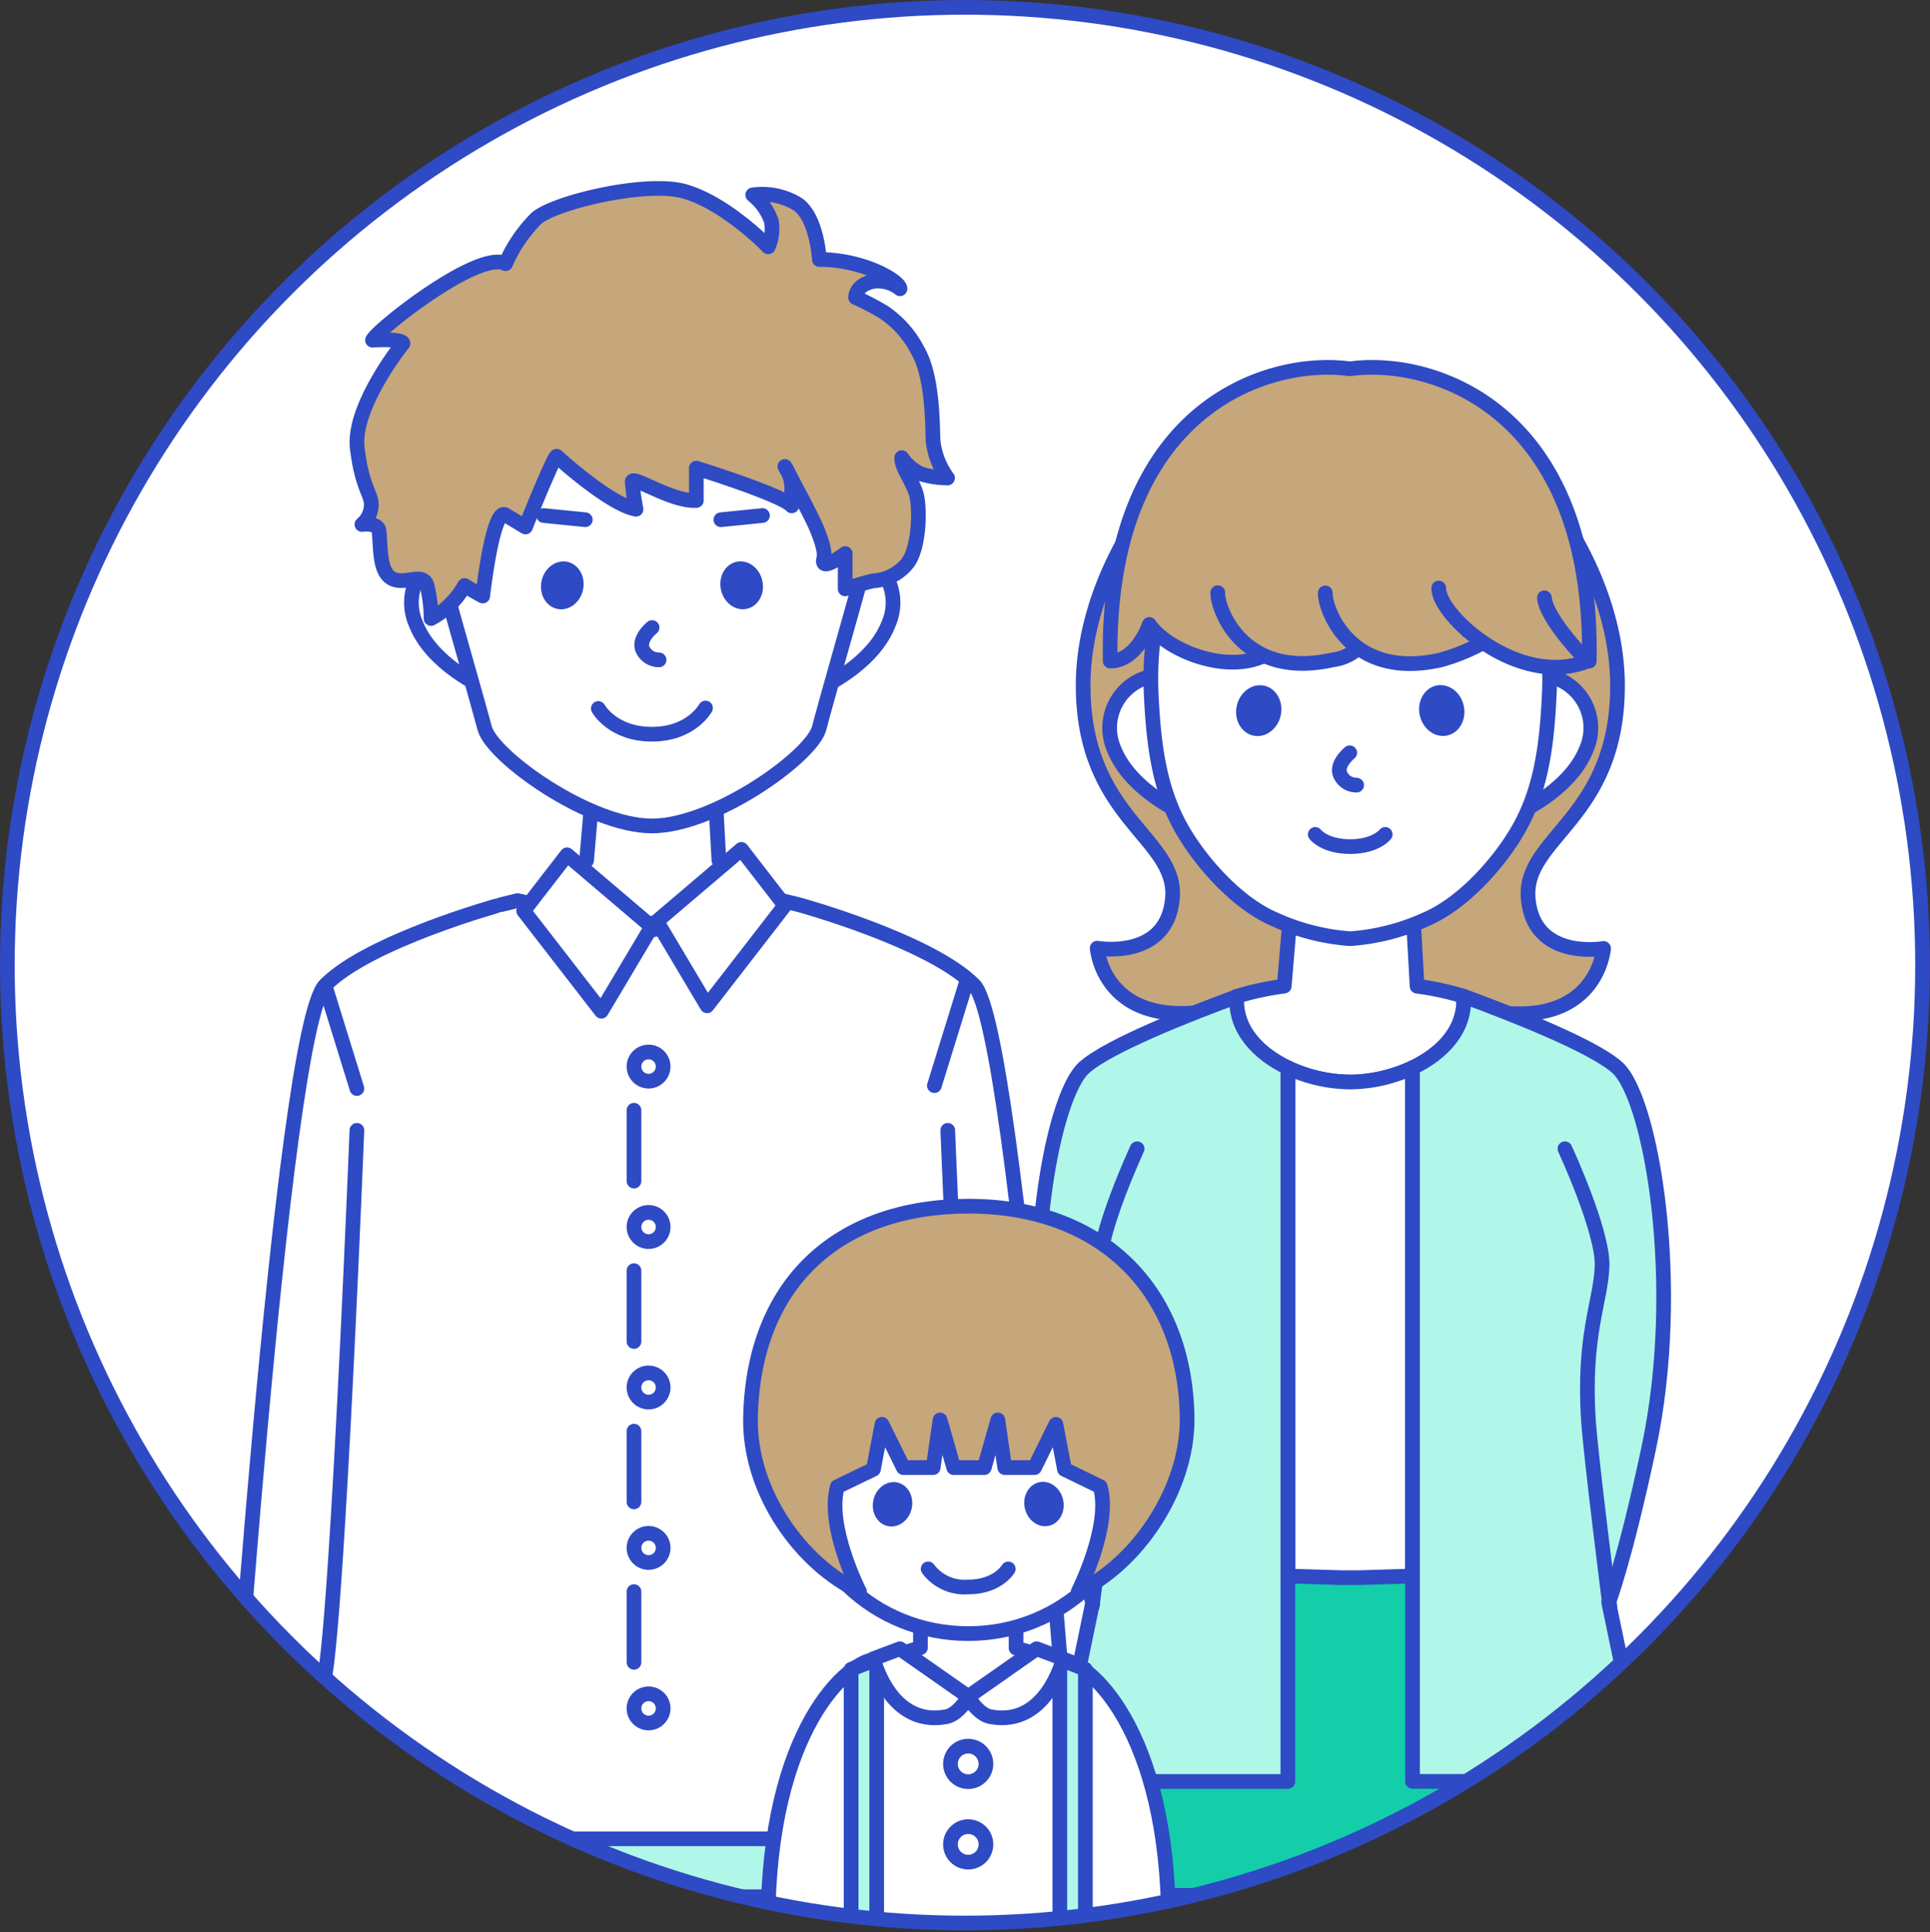
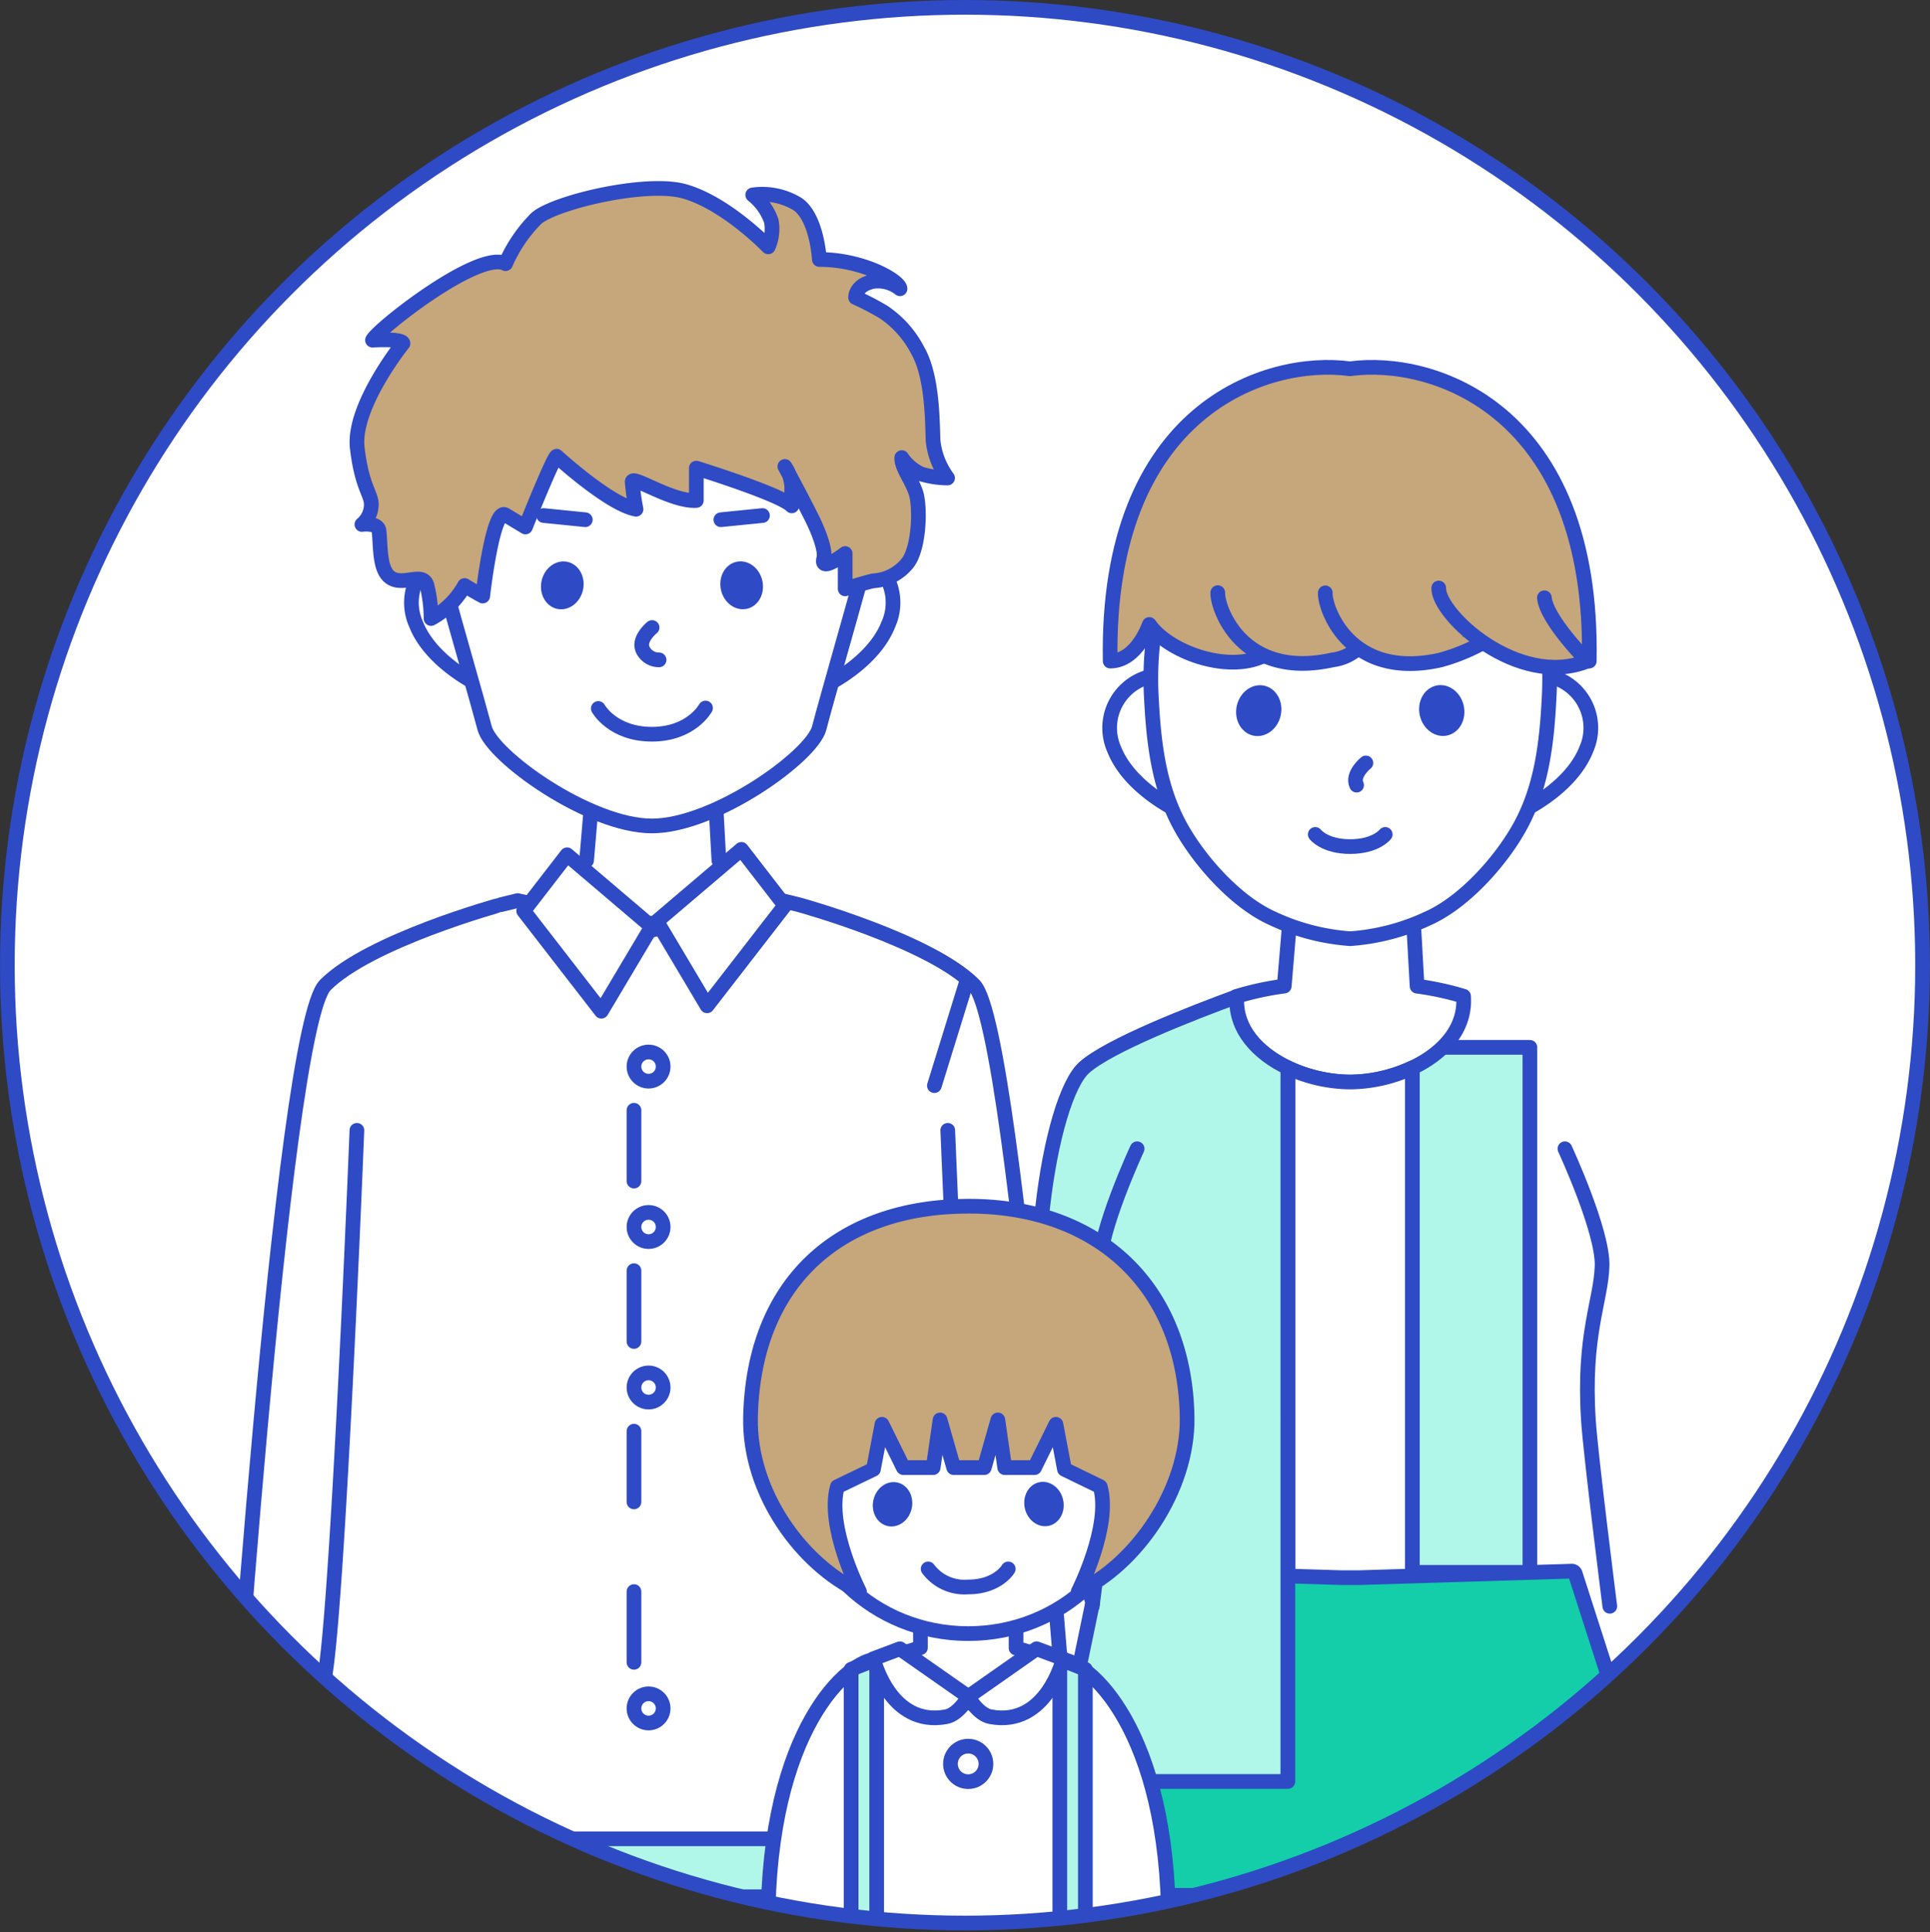
<svg xmlns="http://www.w3.org/2000/svg" viewBox="0 0 207.71 207.89">
  <rect x="0" y="0" width="207.71" height="207.89" fill="#333333" stroke="none" />
  <defs>
    <style>.cls-1,.cls-2{fill:#fff;}.cls-1,.cls-4,.cls-5,.cls-7,.cls-9{stroke:#2e4ac4;}.cls-1,.cls-10,.cls-4,.cls-5,.cls-7,.cls-8{stroke-linecap:round;stroke-linejoin:round;}.cls-1,.cls-10,.cls-4,.cls-5,.cls-7,.cls-9{stroke-width:1.58px;}.cls-3{clip-path:url(#clip-path);}.cls-4{fill:#b0f7e9;}.cls-10,.cls-5,.cls-8{fill:none;}.cls-6{fill:#2e4ac4;}.cls-7{fill:#c6a67b;}.cls-10,.cls-8{stroke:#e20067;}.cls-8{stroke-width:1.19px;}.cls-9{fill:#13cea8;stroke-miterlimit:10;}</style>
    <clipPath id="clip-path">
      <circle class="cls-1" cx="103.85" cy="103.85" r="103.06" />
    </clipPath>
  </defs>
  <g id="レイヤー_2" data-name="レイヤー 2">
    <g id="レイヤー_1-2" data-name="レイヤー 1">
      <circle class="cls-2" cx="103.85" cy="103.85" r="103.06" />
      <g class="cls-3">
        <rect class="cls-4" x="127.8" y="112.69" width="36.85" height="56.49" />
        <rect class="cls-4" x="32.8" y="183.47" width="62.15" height="20.61" />
        <polyline class="cls-5" points="77.37 92.58 76.87 83.47 63.93 83.22 63.13 92.58" />
        <path class="cls-1" d="M104.84,106C100.13,101.23,86,97.35,86,97.35l-1.85-.45-13.89,3.15v-.73l-.1.76-.23,0-.22,0-.1-.76v.73L55.71,96.9l-1.85.45S39.72,101.23,35,106s-10.45,91.85-10.45,91.85h91S109.55,110.85,104.84,106Z" />
        <polygon class="cls-1" points="70.13 99.71 61.03 91.97 56.36 98.01 64.72 108.8 70.13 99.71" />
        <polygon class="cls-1" points="70.69 99.13 79.79 91.39 84.46 97.43 76.1 108.22 70.69 99.13" />
        <path class="cls-5" d="M90.75,59.17a5.68,5.68,0,0,1,4.86,8c-1.72,4.38-7.22,6.81-7.22,6.81V59.17Z" />
        <path class="cls-5" d="M49.64,59.17a5.68,5.68,0,0,0-4.86,8C46.5,71.5,52,73.93,52,73.93V59.17Z" />
        <path class="cls-1" d="M70.16,33.43c-12.52,0-26.76,13.18-22.67,28.23,1.64,6,3.87,13.66,4.67,16.69s11.26,10.52,18,10.52,17.21-7.49,18-10.52,3-10.68,4.66-16.69C96.93,46.61,82.68,33.43,70.16,33.43Z" />
        <ellipse class="cls-6" cx="60.51" cy="62.98" rx="2.59" ry="2.28" transform="translate(-14.14 108.31) rotate(-77.41)" />
        <ellipse class="cls-6" cx="79.82" cy="62.98" rx="2.28" ry="2.59" transform="translate(-11.81 18.91) rotate(-12.59)" />
        <path class="cls-5" d="M75.93,76.18S74.41,79,70.16,79s-5.77-2.77-5.77-2.77" />
        <path class="cls-5" d="M70.93,71a1.92,1.92,0,0,1-1.75-1.09c-.55-1.15,1-2.39,1-2.39" />
        <line class="cls-5" x1="77.58" y1="55.92" x2="82.06" y2="55.47" />
        <line class="cls-5" x1="62.99" y1="55.92" x2="58.51" y2="55.47" />
        <path class="cls-7" d="M54.41,28.37c-2.92-1.53-13.93,7.2-14.32,8.23,0,0,3.21-.2,3.28.35,0,0-5.45,6.77-4.92,11.26s1.64,5,1.5,6.29a2.81,2.81,0,0,1-1,1.93s1.74-.24,1.84.69c.2,1.8,0,4.36,1.38,5.12s3.34-.72,3.78.74a15.08,15.08,0,0,1,.44,3.57A9,9,0,0,0,50,63s1.13.7,1.95,1.13c0,0,1.08-9.55,2.44-8.73l2.16,1.3s3-7.52,3.36-7.61c0,0,5.67,5.19,8.54,5.7a26.25,26.25,0,0,1-.41-2.94c0-.77,4.27,2.17,6.9,2V50.37s9.2,2.85,10.27,4.06V52.35a4.29,4.29,0,0,0-.74-2.16s2.39,4.45,3.12,6c.43.9,1.3,3,1.07,3.89-.44,1.61,2.3-.52,2.3-.52v3.8s2.26-.71,3-.86a5.11,5.11,0,0,0,3.7-1.9c1.31-1.65,1.4-6.14.9-7.61S97,50.28,97.05,49.24A5,5,0,0,0,99.13,51a10.16,10.16,0,0,0,2.85.43,8.19,8.19,0,0,1-1.56-4c-.08-2.1-.06-6.95-1.64-9.69a11.07,11.07,0,0,0-3.7-4.17,28.49,28.49,0,0,0-3-1.56s-.06-1.32,1.88-1.73a3.79,3.79,0,0,1,2.9.79c0-.81-3.89-3.15-8.68-3.15,0,0-.23-4.48-2.33-5.95a7.32,7.32,0,0,0-4.84-1,6.25,6.25,0,0,1,2,2.82,4.74,4.74,0,0,1-.33,2.77s-4.57-4.76-9.12-6c-4.15-1.1-13.87,1.21-15.84,2.94A15.89,15.89,0,0,0,54.41,28.37Z" />
        <circle class="cls-1" cx="69.8" cy="114.76" r="1.57" />
        <circle class="cls-1" cx="69.8" cy="132.02" r="1.57" />
        <circle class="cls-1" cx="69.8" cy="149.29" r="1.57" />
-         <circle class="cls-1" cx="69.8" cy="166.55" r="1.57" />
        <circle class="cls-1" cx="69.8" cy="183.82" r="1.57" />
        <line class="cls-4" x1="68.23" y1="119.46" x2="68.23" y2="127.08" />
        <line class="cls-4" x1="68.23" y1="136.72" x2="68.23" y2="144.34" />
        <line class="cls-4" x1="68.23" y1="153.99" x2="68.23" y2="161.6" />
        <line class="cls-4" x1="68.23" y1="171.25" x2="68.23" y2="178.86" />
        <path class="cls-1" d="M38.41,121.62s-1.95,49.16-3.4,58.44a18.17,18.17,0,0,0,3.4,14.09" />
        <path class="cls-1" d="M102,121.62s2,49.16,3.4,58.44a18.24,18.24,0,0,1-3.4,14.09" />
-         <line class="cls-4" x1="35.01" y1="106.14" x2="38.41" y2="117.12" />
        <line class="cls-4" x1="103.96" y1="105.83" x2="100.56" y2="116.81" />
-         <path class="cls-7" d="M157.58,108.18c14.26,3.9,15-6.13,15-6.13s-7.51,1.33-8.11-5.33,9.68-8.56,9.61-23.09C174,57.6,158.14,40,144.91,40h.81c-13.23,0-29.07,17.57-29.15,33.6-.07,14.53,10.21,16.44,9.61,23.09s-8.1,5.33-8.1,5.33.71,10,15,6.13" />
        <path class="cls-1" d="M165.87,72.65a5.68,5.68,0,0,1,4.86,7.95c-1.72,4.38-7.22,6.81-7.22,6.81V72.65Z" />
        <path class="cls-1" d="M124.76,72.65a5.68,5.68,0,0,0-4.86,7.95c1.72,4.38,7.22,6.81,7.22,6.81V72.65Z" />
        <path class="cls-1" d="M145.31,116.42c5.54,0,12.62-3.44,12.2-9.23a31.35,31.35,0,0,0-5-1.08L152,97l-13-.25-.79,9.35a31.84,31.84,0,0,0-5.17,1.12C132.73,113,139.79,116.42,145.31,116.42Z" />
        <path class="cls-1" d="M145.31,48.11c-12.52,0-22.19,10.61-21.41,26.72.26,5.35.86,10.18,3.37,14.5,2.06,3.56,5.86,7.78,9.69,9.49a23.59,23.59,0,0,0,8.35,2.18,23.58,23.58,0,0,0,8.36-2.18c3.83-1.71,7.63-5.93,9.69-9.49,2.51-4.32,3.11-9.15,3.37-14.5C167.51,58.72,157.83,48.11,145.31,48.11Z" />
        <ellipse class="cls-6" cx="135.46" cy="76.46" rx="2.75" ry="2.42" transform="translate(31.32 192) rotate(-77.41)" />
        <ellipse class="cls-6" cx="155.16" cy="76.46" rx="2.42" ry="2.75" transform="translate(-12.93 35.65) rotate(-12.59)" />
-         <path class="cls-5" d="M146,84.48a1.91,1.91,0,0,1-1.74-1.09c-.55-1.15,1-2.39,1-2.39" />
+         <path class="cls-5" d="M146,84.48c-.55-1.15,1-2.39,1-2.39" />
        <path class="cls-8" d="M133.12,68.63a4.47,4.47,0,0,1,5.16,0" />
        <path class="cls-8" d="M153.13,68.63a4.47,4.47,0,0,1,5.16,0" />
        <path class="cls-7" d="M136,70.56c-4,1.93-10.36-.5-12.31-3.37,0,0-1.31,3.94-4.21,3.94C119,44,136.38,38.45,145.28,39.68c8.9-1.23,26.27,4.33,25.76,31.45l-11.49-1.95-13.37.56L136,70.56" />
        <path class="cls-7" d="M146.18,69.74A5,5,0,0,1,143.43,71c-9.76,2.18-12.44-5.58-12.37-7.23" />
        <path class="cls-7" d="M142.63,63.79c-.08,1.65,2.6,9.41,12.37,7.23a20.76,20.76,0,0,0,4.55-1.84" />
        <path class="cls-7" d="M166.21,64.32c.22,2.38,4.63,6.81,4.63,6.81-7.43,3-16.09-5-16-7.86" />
        <path class="cls-1" d="M145.31,116.42a16,16,0,0,1-6.7-1.53v76.78H152V114.89A16.12,16.12,0,0,1,145.31,116.42Z" />
        <path class="cls-9" d="M177,192.56l-7.47-23.24a.4.4,0,0,0-.33-.27l-22.94.7h-1.91l-22.94-.7a.4.4,0,0,0-.33.27l-7.47,23.24a.11.11,0,0,0,0,.05l-2,10.83a.41.41,0,0,0,.39.49h66.53a.41.41,0,0,0,.39-.49L177,192.61A.43.43,0,0,1,177,192.56Z" />
        <path class="cls-4" d="M133.11,107.23c-4.8,1.76-13.77,5.25-16.43,7.64-3.68,3.32-7.15,23.46-3.38,41,2.19,10.15,4.3,16.55,4.3,16.55l-4,19.26h25V114.89C135.38,113.35,132.88,110.72,133.11,107.23Z" />
-         <path class="cls-4" d="M174.06,114.87c-2.68-2.41-11.78-5.93-16.55-7.68.26,3.51-2.25,6.16-5.49,7.7v76.78h25.11l-4-19.26s1.75-4.56,4.3-16.55C181.17,138.32,177.74,118.19,174.06,114.87Z" />
        <path class="cls-5" d="M149.08,89.78s-1,1.31-3.77,1.31-3.76-1.31-3.76-1.31" />
        <path class="cls-5" d="M168.42,123.6s4.11,8.86,4,12.61-2.07,7.4-1.47,16.62c.24,3.74,2.3,20,2.3,20" />
        <path class="cls-5" d="M122.38,123.6s-4.11,8.86-4,12.61,2.07,7.4,1.47,16.62c-.24,3.74-2.3,20-2.3,20" />
        <path class="cls-1" d="M114,178.52H94.4c-3.09,0-11.75,7.54-11.75,28.58h43.11C125.76,186.06,117.1,178.52,114,178.52Z" />
        <path class="cls-1" d="M111.6,178l-2.25-.68V175H99.06v2.29l-2.25.68s-.16,5.27,7.39,5.27S111.6,178,111.6,178Z" />
        <ellipse class="cls-1" cx="104.2" cy="158.32" rx="18.26" ry="17.45" />
        <ellipse class="cls-6" cx="96.06" cy="161.84" rx="2.4" ry="2.11" transform="translate(-82.83 220.33) rotate(-77.41)" />
        <ellipse class="cls-6" cx="112.35" cy="161.84" rx="2.11" ry="2.4" transform="translate(-32.57 28.37) rotate(-12.59)" />
        <path class="cls-10" d="M94.56,154.12a3.92,3.92,0,0,1,4.5,0" />
        <path class="cls-10" d="M112,154.12a3.92,3.92,0,0,1,4.5,0" />
        <path class="cls-5" d="M108.51,168.81s-1.13,1.94-4.31,1.94a4.88,4.88,0,0,1-4.31-1.94" />
        <path class="cls-7" d="M104.25,129.78c-14.07,0-23.19,8.3-23.48,22.75-.16,8.1,5.54,15.83,11.73,18.72,0,0-3.59-7-2.38-11.29L94,158.09l.92-4.84,2.3,4.66h3.21l.74-5.13,1.47,5.13h3.29l1.46-5.13.74,5.13h3.21l2.3-4.66.92,4.84,3.85,1.87c1.21,4.25-2.37,11.29-2.37,11.29,6.19-2.89,11.82-10.89,11.72-18.72C127.55,138.55,118.32,129.78,104.25,129.78Z" />
        <polygon class="cls-4" points="94.35 207.1 91.6 207.1 91.6 179.61 94.35 178.52 94.35 207.1" />
        <polygon class="cls-4" points="114.06 207.1 116.81 207.1 116.81 179.61 114.06 178.52 114.06 207.1" />
        <path class="cls-1" d="M96.85,177.4,94,178.47s1.77,7.41,7.85,6.24c1.31-.25,2.39-2.14,2.39-2.14Z" />
        <path class="cls-1" d="M111.56,177.4l2.86,1.07s-1.77,7.41-7.85,6.24c-1.31-.25-2.39-2.14-2.39-2.14Z" />
        <circle class="cls-1" cx="104.2" cy="189.79" r="1.91" />
-         <circle class="cls-1" cx="104.2" cy="198.45" r="1.91" />
      </g>
      <circle class="cls-5" cx="103.85" cy="103.85" r="103.06" />
    </g>
  </g>
</svg>